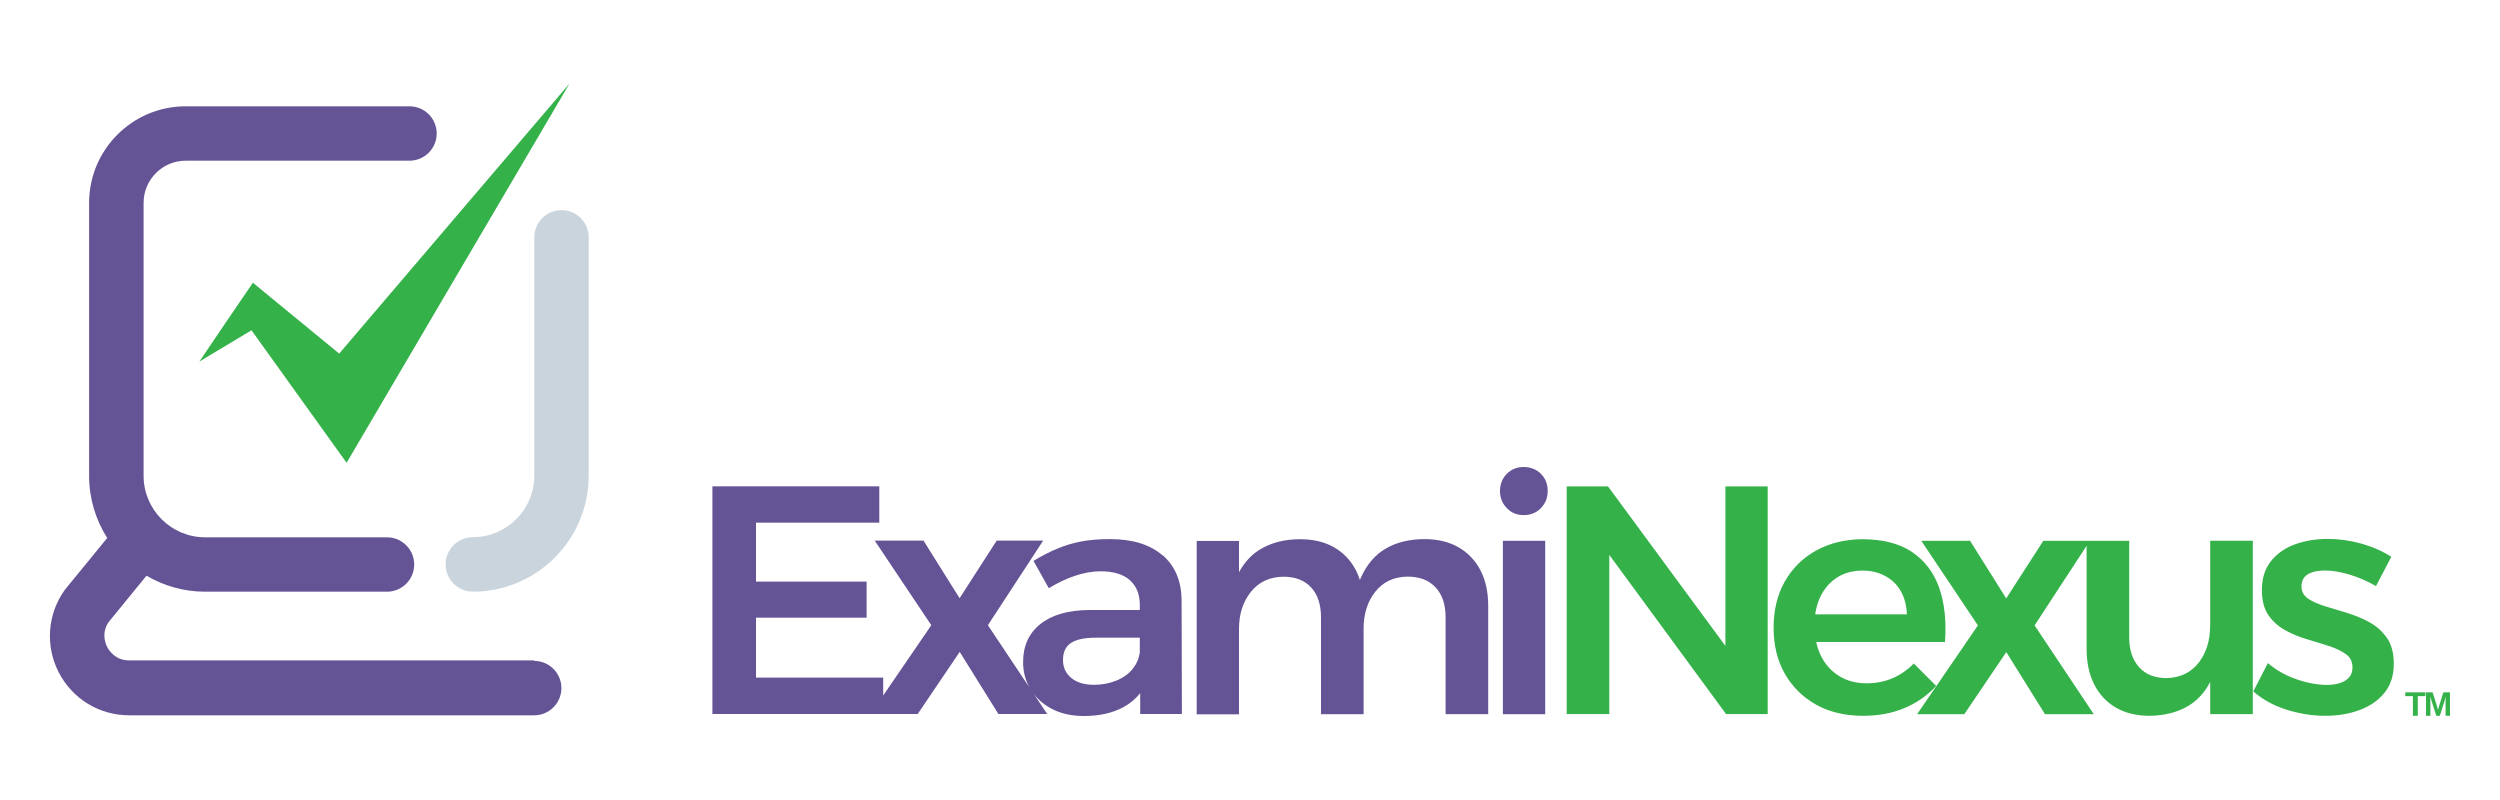
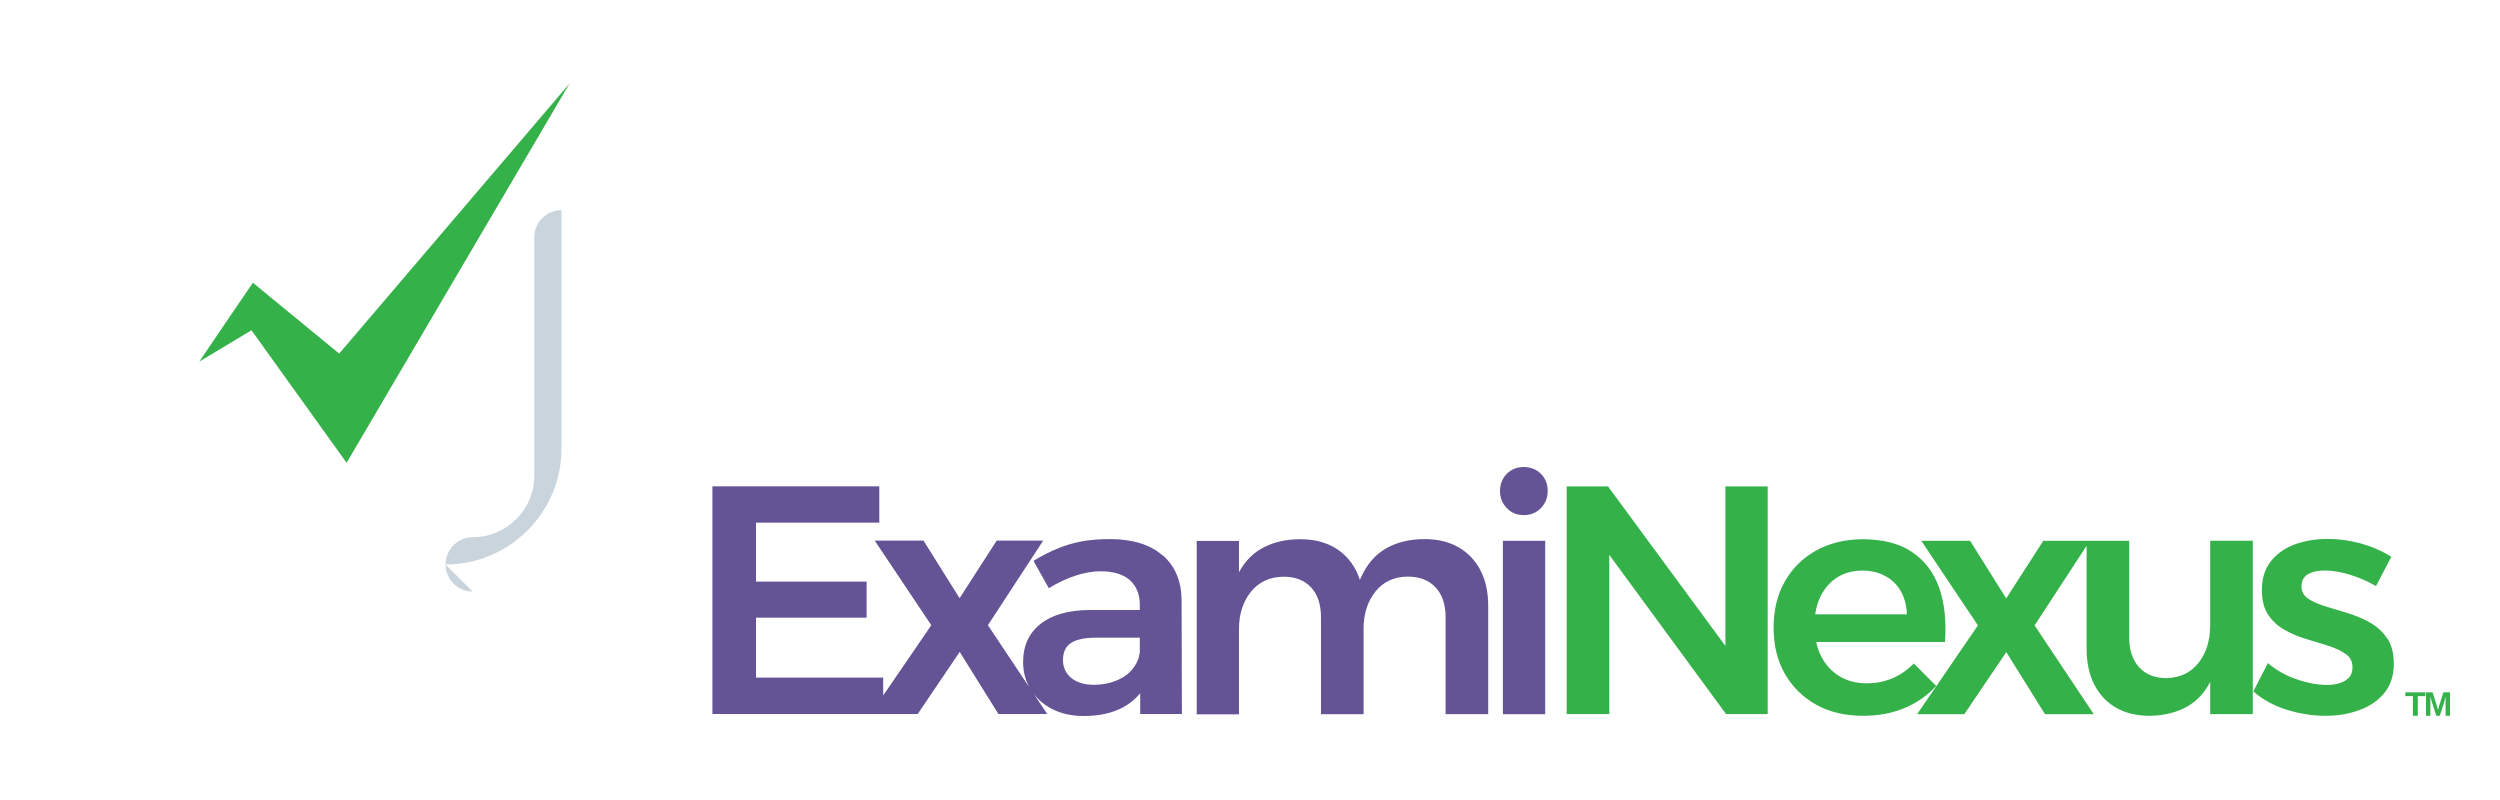
<svg xmlns="http://www.w3.org/2000/svg" id="Layer_1" data-name="Layer 1" viewBox="0 0 250 80">
  <defs>
    <style>
      .cls-1 {
        fill: #655495;
      }

      .cls-2 {
        fill: #35b14a;
      }

      .cls-3 {
        fill: #cad4dd;
      }
    </style>
  </defs>
  <g>
-     <path class="cls-3" d="M47.28,59.16c-1.5,0-2.72-1.22-2.72-2.72s1.22-2.72,2.72-2.72c3.39,0,6.15-2.76,6.15-6.15v-23.84c0-1.5,1.22-2.72,2.72-2.72s2.72,1.22,2.72,2.72v23.84c0,6.4-5.21,11.6-11.6,11.6Z" />
-     <path class="cls-1" d="M53.43,66.04H12.92c-1.36,0-1.99-.94-2.2-1.34-.2-.4-.59-1.42.15-2.5l3.78-4.63c1.72,1.01,3.72,1.6,5.86,1.6h18.19c1.5,0,2.72-1.22,2.72-2.72s-1.22-2.72-2.72-2.72h-18.19c-3.39,0-6.15-2.76-6.15-6.15v-27.3c0-2.32,1.89-4.21,4.21-4.21h22.38c1.5,0,2.72-1.22,2.72-2.72s-1.22-2.72-2.72-2.72h-22.38c-5.33,0-9.66,4.33-9.66,9.66v27.3c0,2.28.67,4.41,1.81,6.21l-4.14,5.06s-.07.09-.11.14c-1.73,2.42-1.96,5.58-.6,8.23s4.06,4.3,7.04,4.3h40.51c1.5,0,2.72-1.22,2.72-2.72s-1.22-2.72-2.72-2.72Z" />
+     <path class="cls-3" d="M47.28,59.16c-1.5,0-2.72-1.22-2.72-2.72s1.22-2.72,2.72-2.72c3.39,0,6.15-2.76,6.15-6.15v-23.84c0-1.5,1.22-2.72,2.72-2.72v23.84c0,6.4-5.21,11.6-11.6,11.6Z" />
  </g>
  <path class="cls-2" d="M172.54,48.64h4.23v22.77h-4.16l-11.68-15.92v15.92h-4.26v-22.77h4.13l11.74,15.95v-15.95ZM190.46,70.8c-1.24.52-2.61.78-4.13.78-1.82,0-3.4-.37-4.73-1.12-1.33-.75-2.37-1.78-3.12-3.09-.75-1.31-1.12-2.85-1.12-4.6s.37-3.3,1.12-4.62c.75-1.32,1.79-2.35,3.12-3.09,1.33-.74,2.87-1.12,4.6-1.14,2.06,0,3.73.42,4.99,1.27s2.17,2.03,2.72,3.56c.54,1.53.74,3.35.59,5.45h-12.88c.11.52.28,1,.5,1.43.44.87,1.06,1.53,1.84,2,.78.47,1.68.7,2.7.7,1.84,0,3.42-.66,4.72-1.98l2.24,2.24c-.87.95-1.92,1.69-3.16,2.21ZM181.54,61.43h9.15c-.04-.91-.25-1.69-.62-2.33-.37-.64-.88-1.14-1.55-1.5-.66-.36-1.41-.54-2.26-.54-.98,0-1.82.23-2.54.68-.72.46-1.27,1.1-1.68,1.92-.26.53-.42,1.12-.52,1.76ZM221.01,62.6c0,1.48-.39,2.7-1.15,3.68-.77.98-1.84,1.49-3.2,1.53-1.17,0-2.09-.36-2.75-1.09-.66-.73-.99-1.72-.99-2.98v-9.66h-8.59l-3.71,5.76-3.61-5.76h-4.88l5.66,8.46-6.08,8.88h4.72l4.2-6.21,3.87,6.21h4.88l-5.92-8.88,5.2-7.96v10.3c0,1.37.25,2.55.76,3.56.51,1.01,1.24,1.78,2.18,2.33.94.54,2.07.81,3.37.81,1.47-.02,2.74-.34,3.81-.96.93-.54,1.68-1.35,2.24-2.43v3.22h4.26v-17.34h-4.26v8.52ZM238.69,63.8c-.44-.65-1.02-1.17-1.72-1.56-.7-.39-1.45-.7-2.23-.94-.78-.24-1.52-.46-2.21-.67-.69-.21-1.26-.46-1.71-.76-.44-.3-.67-.7-.67-1.2,0-.59.22-1,.65-1.25.43-.25,1-.37,1.69-.37.74,0,1.56.14,2.47.41.91.27,1.79.66,2.64,1.15l1.53-2.93c-.87-.56-1.87-1-2.99-1.32-1.13-.31-2.26-.47-3.38-.47s-2.26.18-3.25.54c-1,.36-1.8.92-2.41,1.68-.61.76-.91,1.72-.91,2.9,0,1.04.22,1.88.65,2.5.43.63.99,1.13,1.68,1.51.68.38,1.41.68,2.2.91.78.23,1.51.46,2.2.68s1.24.5,1.68.81c.43.31.65.75.65,1.32,0,.41-.11.74-.33.99-.22.25-.52.44-.91.57-.39.13-.83.19-1.33.19-.93,0-1.95-.19-3.04-.57-1.1-.38-2.04-.92-2.85-1.61l-1.46,2.83c.91.8,2.01,1.41,3.3,1.82,1.29.41,2.59.62,3.89.62s2.37-.19,3.42-.57c1.04-.38,1.88-.95,2.5-1.72.63-.77.94-1.74.94-2.91,0-1.06-.22-1.92-.67-2.57ZM244.34,69.22l-.43,1.38s-.02.08-.04.13c-.01.04-.02.08-.03.13-.01.04-.02.08-.04.13-.02-.07-.04-.15-.06-.22-.02-.07-.04-.15-.06-.22l-.42-1.32h-.66v2.35h.44v-1.43s0-.11,0-.19,0-.19-.01-.32l.18.63.42,1.31h.35l.42-1.31c.02-.06.04-.14.07-.25.03-.1.06-.23.1-.38,0,.11,0,.22-.01.32,0,.1,0,.16,0,.19v1.43h.44v-2.35h-.66ZM240.53,69.61h.76v1.97h.49v-1.97h.76v-.38h-2.01v.38Z" />
  <path class="cls-2" d="M56.92,8.39l-23,26.97-7.03-5.77s-1.6-1.32-1.6-1.32c-.49.72-4.76,6.98-5.36,7.89l5.22-3.13c2.51,3.5,7.88,10.98,9.51,13.25,1.12-1.89,20.63-35.11,22.27-37.89Z" />
  <path class="cls-1" d="M116.26,55.54c-1.24-1.08-2.99-1.63-5.27-1.63-1.08,0-2.04.08-2.88.24-.84.16-1.63.4-2.39.72-.76.31-1.55.72-2.37,1.22l1.53,2.73c.89-.54,1.77-.96,2.65-1.25.88-.29,1.72-.44,2.52-.44,1.3,0,2.28.3,2.94.89.66.6.99,1.41.99,2.46v.52s-5.07,0-5.07,0c-2.1.02-3.73.49-4.88,1.41-1.15.92-1.72,2.19-1.72,3.79,0,.93.21,1.77.62,2.53l-4.14-6.21,5.53-8.46h-4.65l-3.71,5.76-3.61-5.76h-4.88l5.66,8.46-4.81,7.03v-1.79h-12.72v-5.99h11.06v-3.61h-11.06v-5.89h12.33v-3.64h-16.69v22.77h20.53l4.2-6.21,3.87,6.21h4.88l-1.33-1.99c.46.59,1.05,1.09,1.78,1.47.91.48,1.98.72,3.22.72,1.54,0,2.85-.29,3.94-.88.67-.36,1.23-.83,1.69-1.4v2.08h4.17l-.03-11.39c-.02-1.91-.65-3.4-1.89-4.49ZM113.31,66.84c-.4.51-.94.91-1.63,1.2s-1.45.44-2.29.44c-.95,0-1.71-.23-2.26-.68-.55-.46-.83-1.05-.83-1.79,0-.8.27-1.38.81-1.72.54-.35,1.37-.52,2.47-.52h4.4v1.47c-.08.59-.3,1.12-.68,1.6ZM148.04,57.02c.52.99.78,2.17.78,3.56v10.83h-4.26v-9.69c0-1.28-.34-2.28-1.01-2.99-.67-.72-1.61-1.07-2.8-1.07-1.37.02-2.44.53-3.22,1.51-.78.99-1.17,2.22-1.17,3.69v8.56h-4.26v-9.69c0-1.28-.33-2.28-.99-2.99-.66-.72-1.59-1.07-2.78-1.07-1.37.02-2.45.53-3.24,1.51-.79.99-1.19,2.22-1.19,3.69v8.56h-4.23v-17.34h4.23v3.13c.57-1.05,1.32-1.84,2.26-2.37,1.09-.62,2.38-.93,3.85-.93,1.32,0,2.46.27,3.4.81.94.54,1.67,1.31,2.18,2.29.16.31.29.63.4.98.04-.09.07-.18.11-.26.59-1.31,1.42-2.28,2.5-2.9,1.08-.62,2.37-.93,3.87-.93,1.3,0,2.42.27,3.37.81.94.54,1.68,1.31,2.2,2.29ZM150.68,50.81c-.46-.47-.68-1.04-.68-1.71s.23-1.27.68-1.72,1.02-.68,1.69-.68,1.27.23,1.72.68c.46.46.68,1.03.68,1.72s-.23,1.24-.68,1.71-1.03.7-1.72.7-1.24-.23-1.69-.7ZM150.29,54.08h4.23v17.34h-4.23v-17.34Z" />
</svg>